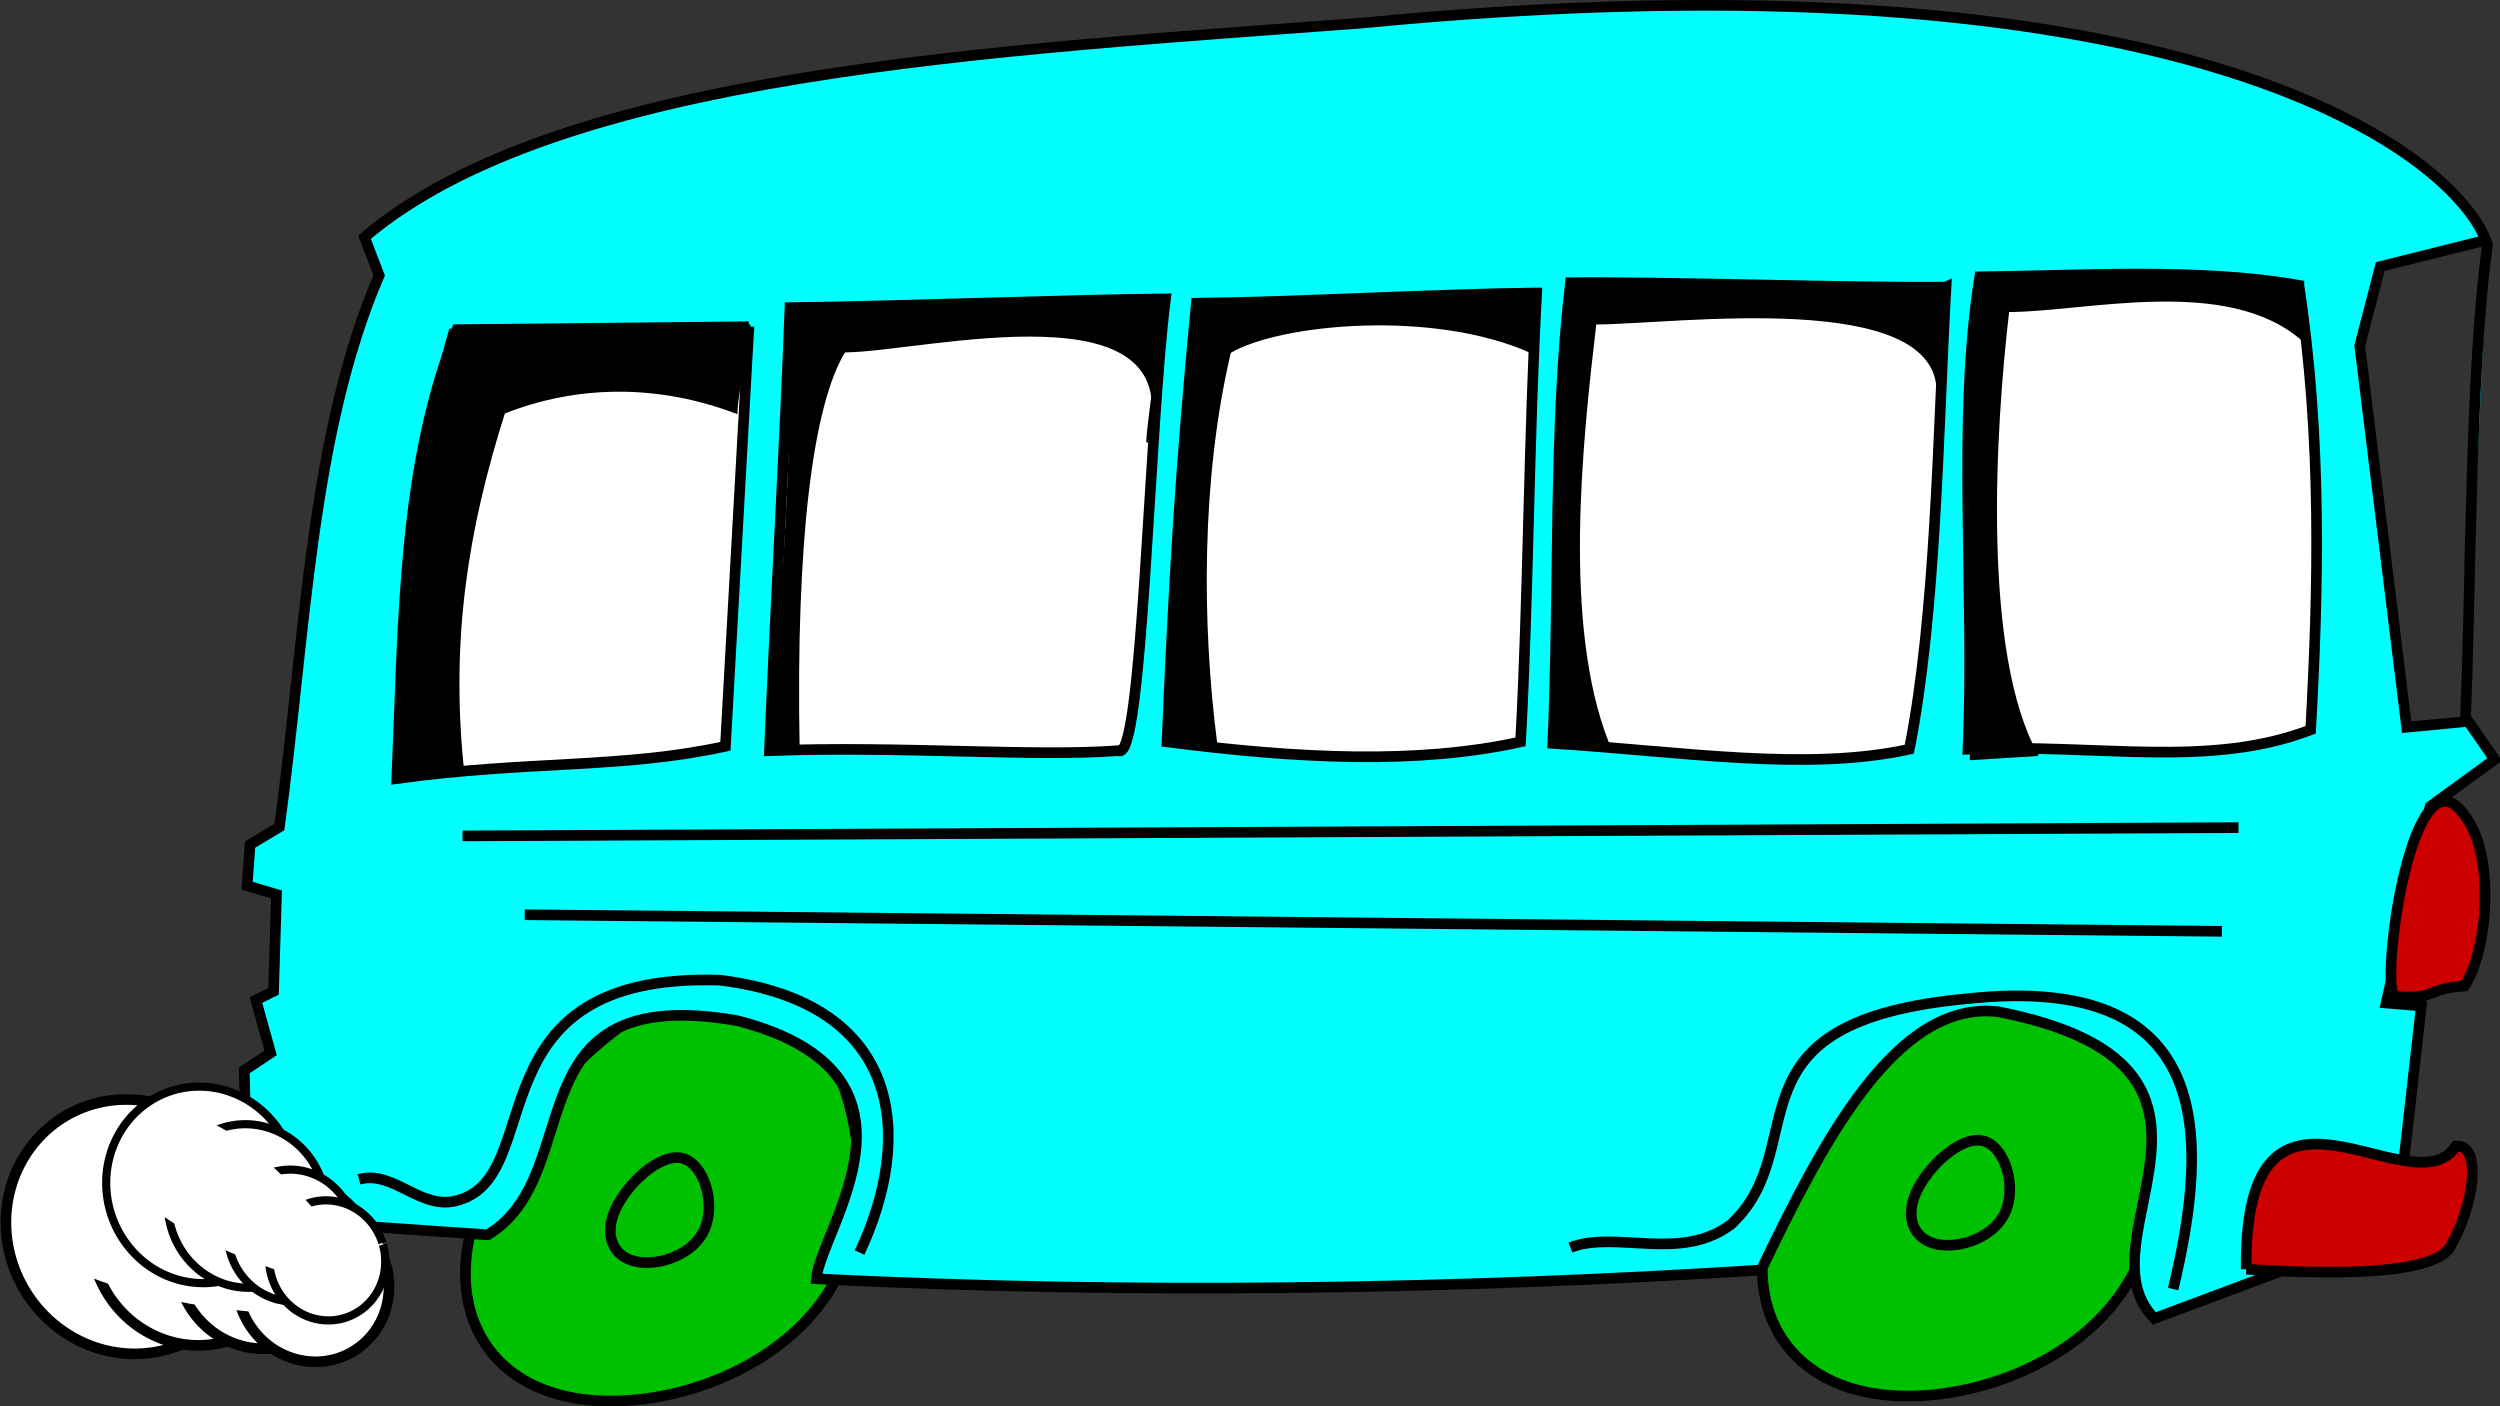
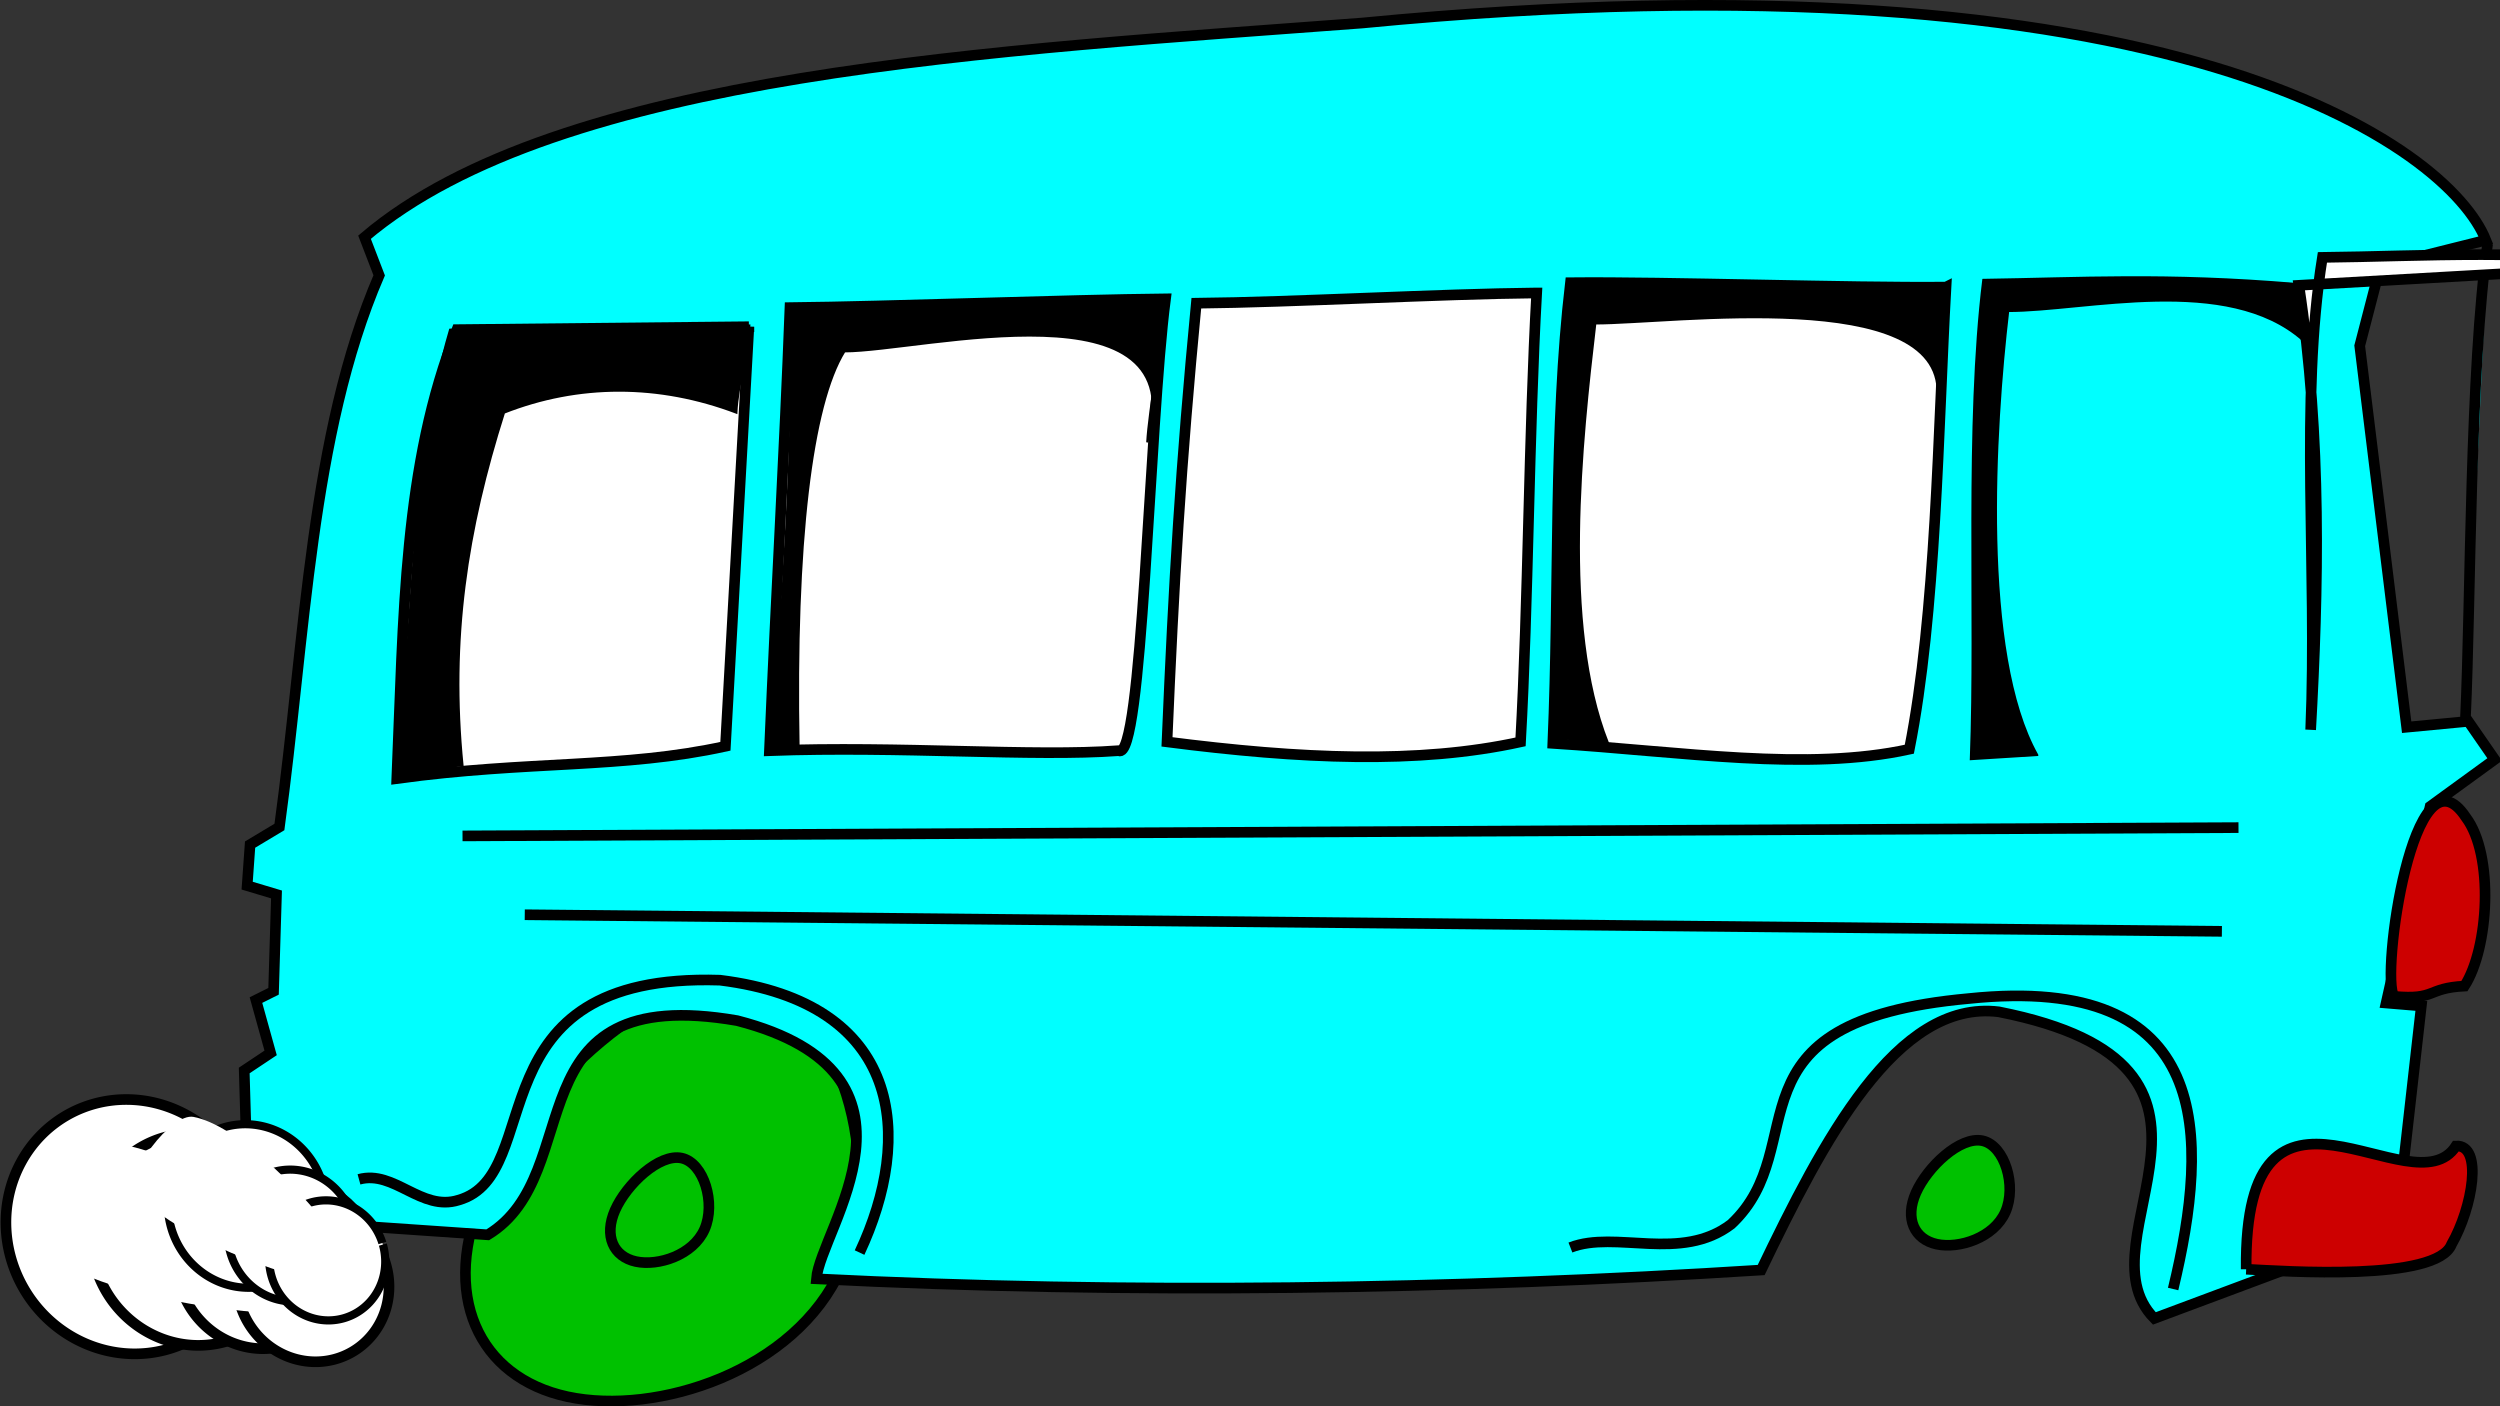
<svg xmlns="http://www.w3.org/2000/svg" width="548.758" height="308.702">
  <rect width="100%" height="100%" fill="#333333" stroke="none" />
  <title>yellow bus</title>
  <g>
    <title>Layer 1</title>
    <g id="g3018">
      <path id="path3979" d="m164.649,215.954c-19.583,-4.213 -48.273,22.884 -58.292,45.541c-10.019,22.657 -1.366,40.873 18.216,45.086c19.583,4.213 50.095,-5.579 60.114,-28.235c10.019,-22.657 -0.455,-58.179 -20.038,-62.391z" stroke-miterlimit="4" stroke-width="2.335" stroke="black" fill-rule="evenodd" fill="#00c100" />
-       <path id="path3981" d="m449.315,214.856c-19.583,-4.212 -48.273,22.884 -58.292,45.541c-10.019,22.657 -1.366,40.873 18.216,45.086c19.583,4.213 50.095,-5.579 60.114,-28.235c10.019,-22.657 -0.455,-58.179 -20.038,-62.391z" stroke-miterlimit="4" stroke-width="2.335" stroke="black" fill-rule="evenodd" fill="#00c100" />
      <path d="m54.251,256.876l-0.644,-21.898l5.796,-3.864l-3.22,-11.593l3.864,-1.932l0.644,-21.254l-6.44,-1.932l0.644,-9.017l6.44,-3.864c5.689,-41.648 6.87,-86.195 21.898,-121.081l-3.22,-8.373c42.722,-36.281 139.544,-41.004 218.976,-47.015c178.339,-17.24 238.512,27.265 246.67,47.659l-23.186,5.796l-4.508,17.389l10.305,83.726l13.525,-1.288l5.796,8.373l-14.169,10.305l-9.661,43.151l7.729,0.644l-3.864,34.135l-3.864,15.457l-50.88,18.999c-17.282,-17.497 26.621,-55.281 -34.134,-67.303c-22.542,-2.791 -38.643,28.553 -52.168,56.676c-67.41,4.294 -139.329,5.367 -207.383,1.932c0.859,-10.949 27.935,-44.973 -17.389,-56.676c-50.131,-8.653 -32.417,33.49 -54.744,47.015l-56.032,-3.864l3.22,-10.305zm491.799,-203.404c-3.954,27.787 -3.655,77.641 -4.874,104.184" id="path3961" stroke-miterlimit="4" stroke-width="2.335" stroke="black" fill-rule="evenodd" fill="#00ffff" />
      <path id="path5731" d="m435.165,250.397c-4.907,-1.056 -12.096,5.734 -14.606,11.411c-2.51,5.677 -0.342,10.242 4.564,11.297c4.907,1.056 12.552,-1.398 15.063,-7.075c2.51,-5.677 -0.114,-14.578 -5.021,-15.633z" stroke-miterlimit="4" stroke-width="2.335" stroke="black" fill-rule="evenodd" fill="#00c100" />
      <path id="path3965" d="m493.045,278.599c-0.537,-51.094 36.603,-12.344 46.049,-27.05c6.011,-0.322 3.65,13.525 -0.966,21.576c-3.22,8.265 -36.711,5.904 -45.083,5.474z" stroke-miterlimit="4" stroke-width="2.335" stroke="black" fill-rule="evenodd" fill="#cd0000" />
      <path id="path3967" d="m540.952,216.448c5.367,-8.265 6.548,-28.767 0.322,-37.033c-11.485,-17.389 -18.785,35.101 -15.779,39.287c9.339,0.859 7.085,-1.825 15.457,-2.254z" stroke-miterlimit="4" stroke-width="2.335" stroke="black" fill-rule="evenodd" fill="#cd0000" />
      <path id="path3969" d="m164.383,71.713c-1.717,30.7 -3.435,61.399 -5.152,92.099c-22.434,4.938 -43.258,3.113 -72.133,7.085c1.503,-35.423 1.395,-68.913 13.203,-98.539c21.361,-0.215 42.722,-0.429 64.083,-0.644z" stroke-miterlimit="4" stroke-width="2.335" stroke="black" fill-rule="evenodd" fill="white" />
      <path id="path3971" d="m255.838,65.594c-3.65,28.123 -5.045,101.974 -10.305,99.183c-18.892,1.395 -47.767,-1.073 -76.642,0c1.503,-35.423 3.328,-65.693 4.508,-97.251c21.361,-0.215 61.077,-1.717 82.438,-1.932z" stroke-miterlimit="4" stroke-width="2.335" stroke="black" fill-rule="evenodd" fill="white" />
      <path id="path3973" d="m337.309,64.306c-1.717,30.7 -1.825,67.84 -3.542,98.539c-22.434,4.938 -48.411,3.757 -77.608,0c1.503,-35.423 3.006,-60.54 6.44,-96.285c21.361,-0.215 53.349,-2.039 74.709,-2.254z" stroke-miterlimit="4" stroke-width="2.335" stroke="black" fill-rule="evenodd" fill="white" />
      <path id="path3975" d="m427.154,63.018c-1.717,30.7 -2.147,71.704 -8.051,101.437c-22.434,4.938 -49.699,0.537 -78.252,-1.288c1.503,-35.423 0.107,-68.913 3.864,-101.115c21.361,-0.215 61.077,1.181 82.438,0.966z" stroke-miterlimit="4" stroke-width="2.335" stroke="black" fill-rule="evenodd" fill="white" />
-       <path id="path3977" d="m504.609,62.627c5.114,33.432 4.307,66.864 2.59,97.564c-22.434,8.581 -46.34,3.025 -75.215,4.264c1.503,-35.423 -2.469,-72.133 2.576,-103.692c21.361,-0.215 48.232,-2.021 70.049,1.863z" stroke-miterlimit="4" stroke-width="2.335" stroke="black" fill-rule="evenodd" fill="white" />
+       <path id="path3977" d="m504.609,62.627c5.114,33.432 4.307,66.864 2.59,97.564c1.503,-35.423 -2.469,-72.133 2.576,-103.692c21.361,-0.215 48.232,-2.021 70.049,1.863z" stroke-miterlimit="4" stroke-width="2.335" stroke="black" fill-rule="evenodd" fill="white" />
      <path id="path6606" d="m101.524,168.001c-4.858,0.304 -9.715,2.217 -14.573,2.521c3.947,-32.182 2.741,-67.263 11.841,-98.157c21.252,-0.304 44.437,-0.607 65.69,-0.911c-0.304,6.376 -2.539,12.751 -2.843,19.127c-17.002,-6.44 -34.648,-6.44 -51.006,0c-8.188,25.807 -11.869,49.681 -9.108,77.42z" stroke-width="0.458px" stroke="black" fill-rule="evenodd" fill="black" />
      <path id="path7481" d="m175.285,163.883c-4.858,0.304 -0.699,-0.359 -5.556,-0.055c1.693,-32.504 4.674,-63.721 3.79,-96.225c21.252,-0.304 60.86,-1.251 82.113,-1.555c-0.304,6.376 -3.505,24.666 -3.809,31.042c10.692,-35.745 -49.461,-19.965 -66.463,-19.965c-7.222,11.638 -10.902,41.952 -10.074,86.758z" stroke-width="0.458px" stroke="black" fill-rule="evenodd" fill="black" />
-       <path id="path7483" d="m266.984,163.405c-4.858,0.304 -6.173,-0.359 -11.031,-0.055c3.947,-32.182 3.385,-64.365 7.332,-96.547c21.252,-0.304 52.81,-1.895 74.062,-2.199c-0.304,6.376 -0.929,6.311 -1.233,12.687c-21.51,-9.661 -55.258,-6.44 -66.141,0c-6.578,27.739 -6.394,59.986 -2.99,86.114z" stroke-width="0.458px" stroke="black" fill-rule="evenodd" fill="black" />
      <path id="path7485" d="m352.91,162.992c-4.858,0.304 -7.438,-1.214 -12.296,-0.911c3.947,-32.182 1.063,-68.008 5.01,-100.19c21.252,-0.304 59.626,1.65 80.878,1.346c-0.304,6.376 -0.878,16.87 -1.181,23.246c0.759,-23.681 -58.141,-15.484 -75.143,-15.484c-3.036,25.807 -7.438,66.186 2.732,91.993z" stroke-width="0.458px" stroke="black" fill-rule="evenodd" fill="black" />
      <path id="path7487" d="m447.18,165.724c-4.858,0.304 -9.715,0.607 -14.573,0.911c1.214,-32.182 -1.214,-73.017 2.732,-105.2c21.253,-0.304 39.772,-1.518 68.767,0.911c-0.304,6.376 1.67,5.92 1.366,12.296c-16.547,-14.573 -47.666,-6.376 -64.668,-6.376c-3.036,25.807 -6.072,75.294 6.376,97.458z" stroke-width="0.458px" stroke="black" fill-rule="evenodd" fill="black" />
      <path id="path9237" d="m477.009,282.943c8.121,-33.776 8.956,-69.374 -44.858,-63.757c-55.181,5.01 -33.624,32.226 -52.144,49.531c-11.082,8.425 -25.351,1.247 -35.294,5.118" stroke-miterlimit="4" stroke-width="2.335" stroke="black" fill-rule="evenodd" fill-opacity="0.75" fill="none" />
      <path id="path9241" d="m491.355,181.663l-389.831,1.822" stroke-miterlimit="4" stroke-width="2.335" stroke="black" fill-rule="evenodd" fill-opacity="0.75" fill="none" />
      <path id="path9243" d="m487.711,204.434l-372.525,-3.643" stroke-miterlimit="4" stroke-width="2.335" stroke="black" fill-rule="evenodd" fill-opacity="0.75" fill="none" />
      <path id="path9239" d="m188.677,274.944c11.971,-25.512 9.551,-54.802 -30.646,-59.792c-54.923,-1.744 -37.638,42.657 -57.372,48.273c-8.197,2.581 -14.118,-6.679 -21.86,-4.554" stroke-miterlimit="4" stroke-width="2.335" stroke="black" fill-rule="evenodd" fill-opacity="0.75" fill="none" />
      <path id="path5729" d="m149.623,254.207c-4.907,-1.055 -12.096,5.734 -14.606,11.411c-2.51,5.677 -0.342,10.242 4.564,11.297c4.907,1.056 12.552,-1.398 15.063,-7.075c2.51,-5.677 -0.114,-14.578 -5.021,-15.633z" stroke-miterlimit="4" stroke-width="2.335" stroke="black" fill-rule="evenodd" fill="#00c100" />
      <path id="path3963" d="m80.657,280.062c2.791,-8.265 -2.147,-25.547 -30.27,-19.965c-0.859,6.44 0.215,14.813 3.22,18.999c9.339,0.859 18.677,1.395 27.05,0.966z" stroke-miterlimit="4" stroke-width="2.335" stroke="black" fill-rule="evenodd" fill="#cd0000" />
      <g transform="matrix(0.399, -0.224, 0.224, 0.399, -250.984, 57.082)" id="g17987">
        <path id="path16231" d="m365.059,703.5a59.176,61.566 0 1 1 -0.023,-1.718" stroke-miterlimit="4" stroke-width="5.1" stroke="black" fill="white" />
        <path id="path17106" d="m379.004,723.99a49.244,51.234 0 1 1 -0.019,-1.43" stroke-miterlimit="4" stroke-width="5.1" stroke="black" fill="white" />
        <path id="path17110" d="m391.215,749.358a39.68,41.283 0 1 1 -0.015,-1.152" stroke-miterlimit="4" stroke-width="5.1" stroke="black" fill="white" />
        <path id="path17108" d="m404.847,770.365a36.142,37.602 0 1 1 -0.014,-1.049" stroke-miterlimit="4" stroke-width="5.1" stroke="black" fill="white" />
        <path d="m375.522,751.845c-11.7,-30.523 -38.909,-78.647 -62.674,-90.529c-12.712,-6.356 -51.651,23.046 -46.757,35.814c10.36,27.026 63.757,69.185 92.519,83.566c7.715,3.857 20.466,-19.58 16.912,-28.85z" id="path17112" stroke-width="1px" fill-rule="evenodd" fill="white" />
      </g>
      <g transform="matrix(0.338, -0.096, 0.096, 0.338, -52.895, 123.407)" id="g17994">
-         <path id="path17996" d="m218.634,449.676a59.176,61.566 0 1 1 -0.023,-1.718" stroke-miterlimit="4" stroke-width="5.1" stroke="black" fill="white" />
        <path id="path17998" d="m232.578,470.165a49.244,51.234 0 1 1 -0.019,-1.43" stroke-miterlimit="4" stroke-width="5.1" stroke="black" fill="white" />
        <path id="path18000" d="m244.789,495.533a39.68,41.283 0 1 1 -0.015,-1.152" stroke-miterlimit="4" stroke-width="5.1" stroke="black" fill="white" />
        <path id="path18002" d="m258.422,516.541a36.142,37.602 0 1 1 -0.014,-1.049" stroke-miterlimit="4" stroke-width="5.1" stroke="black" fill="white" />
        <path d="m229.096,498.021c-11.7,-30.523 -38.909,-78.647 -62.674,-90.529c-12.712,-6.356 -51.651,23.046 -46.757,35.814c10.36,27.026 63.757,69.185 92.519,83.566c7.715,3.857 20.466,-19.58 16.912,-28.85z" id="path18004" stroke-width="1px" fill-rule="evenodd" fill="white" />
      </g>
    </g>
  </g>
</svg>